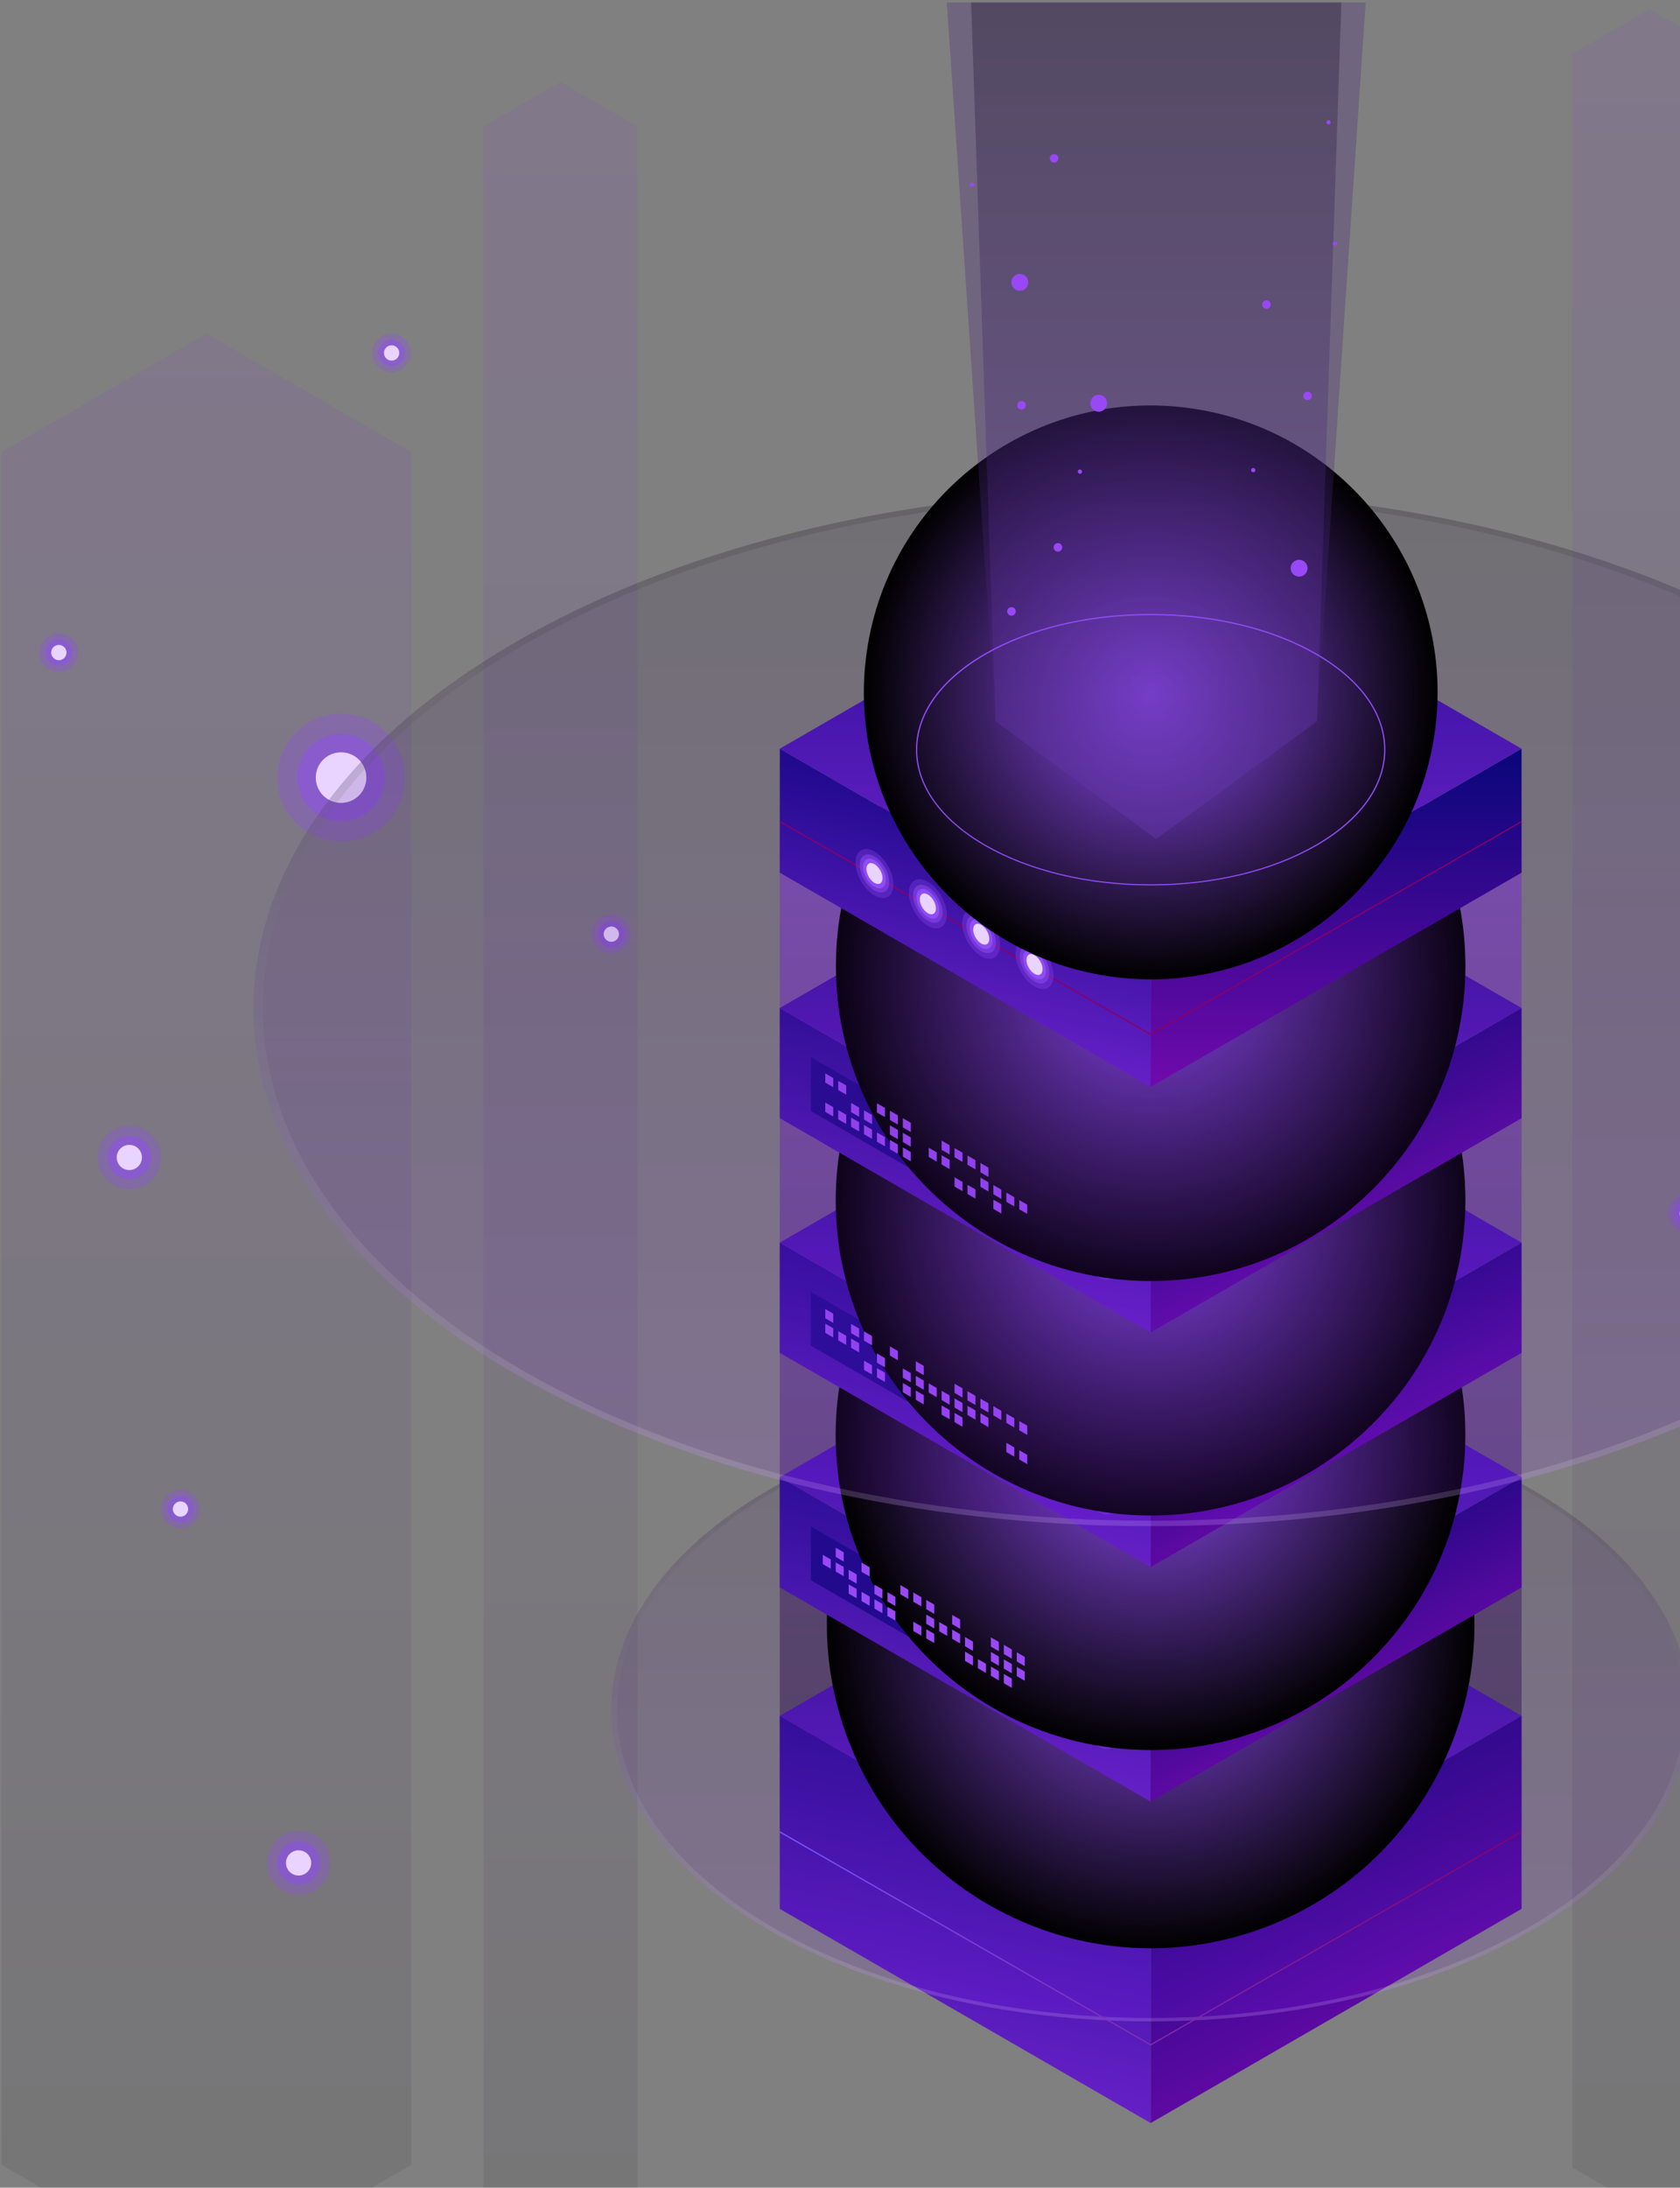
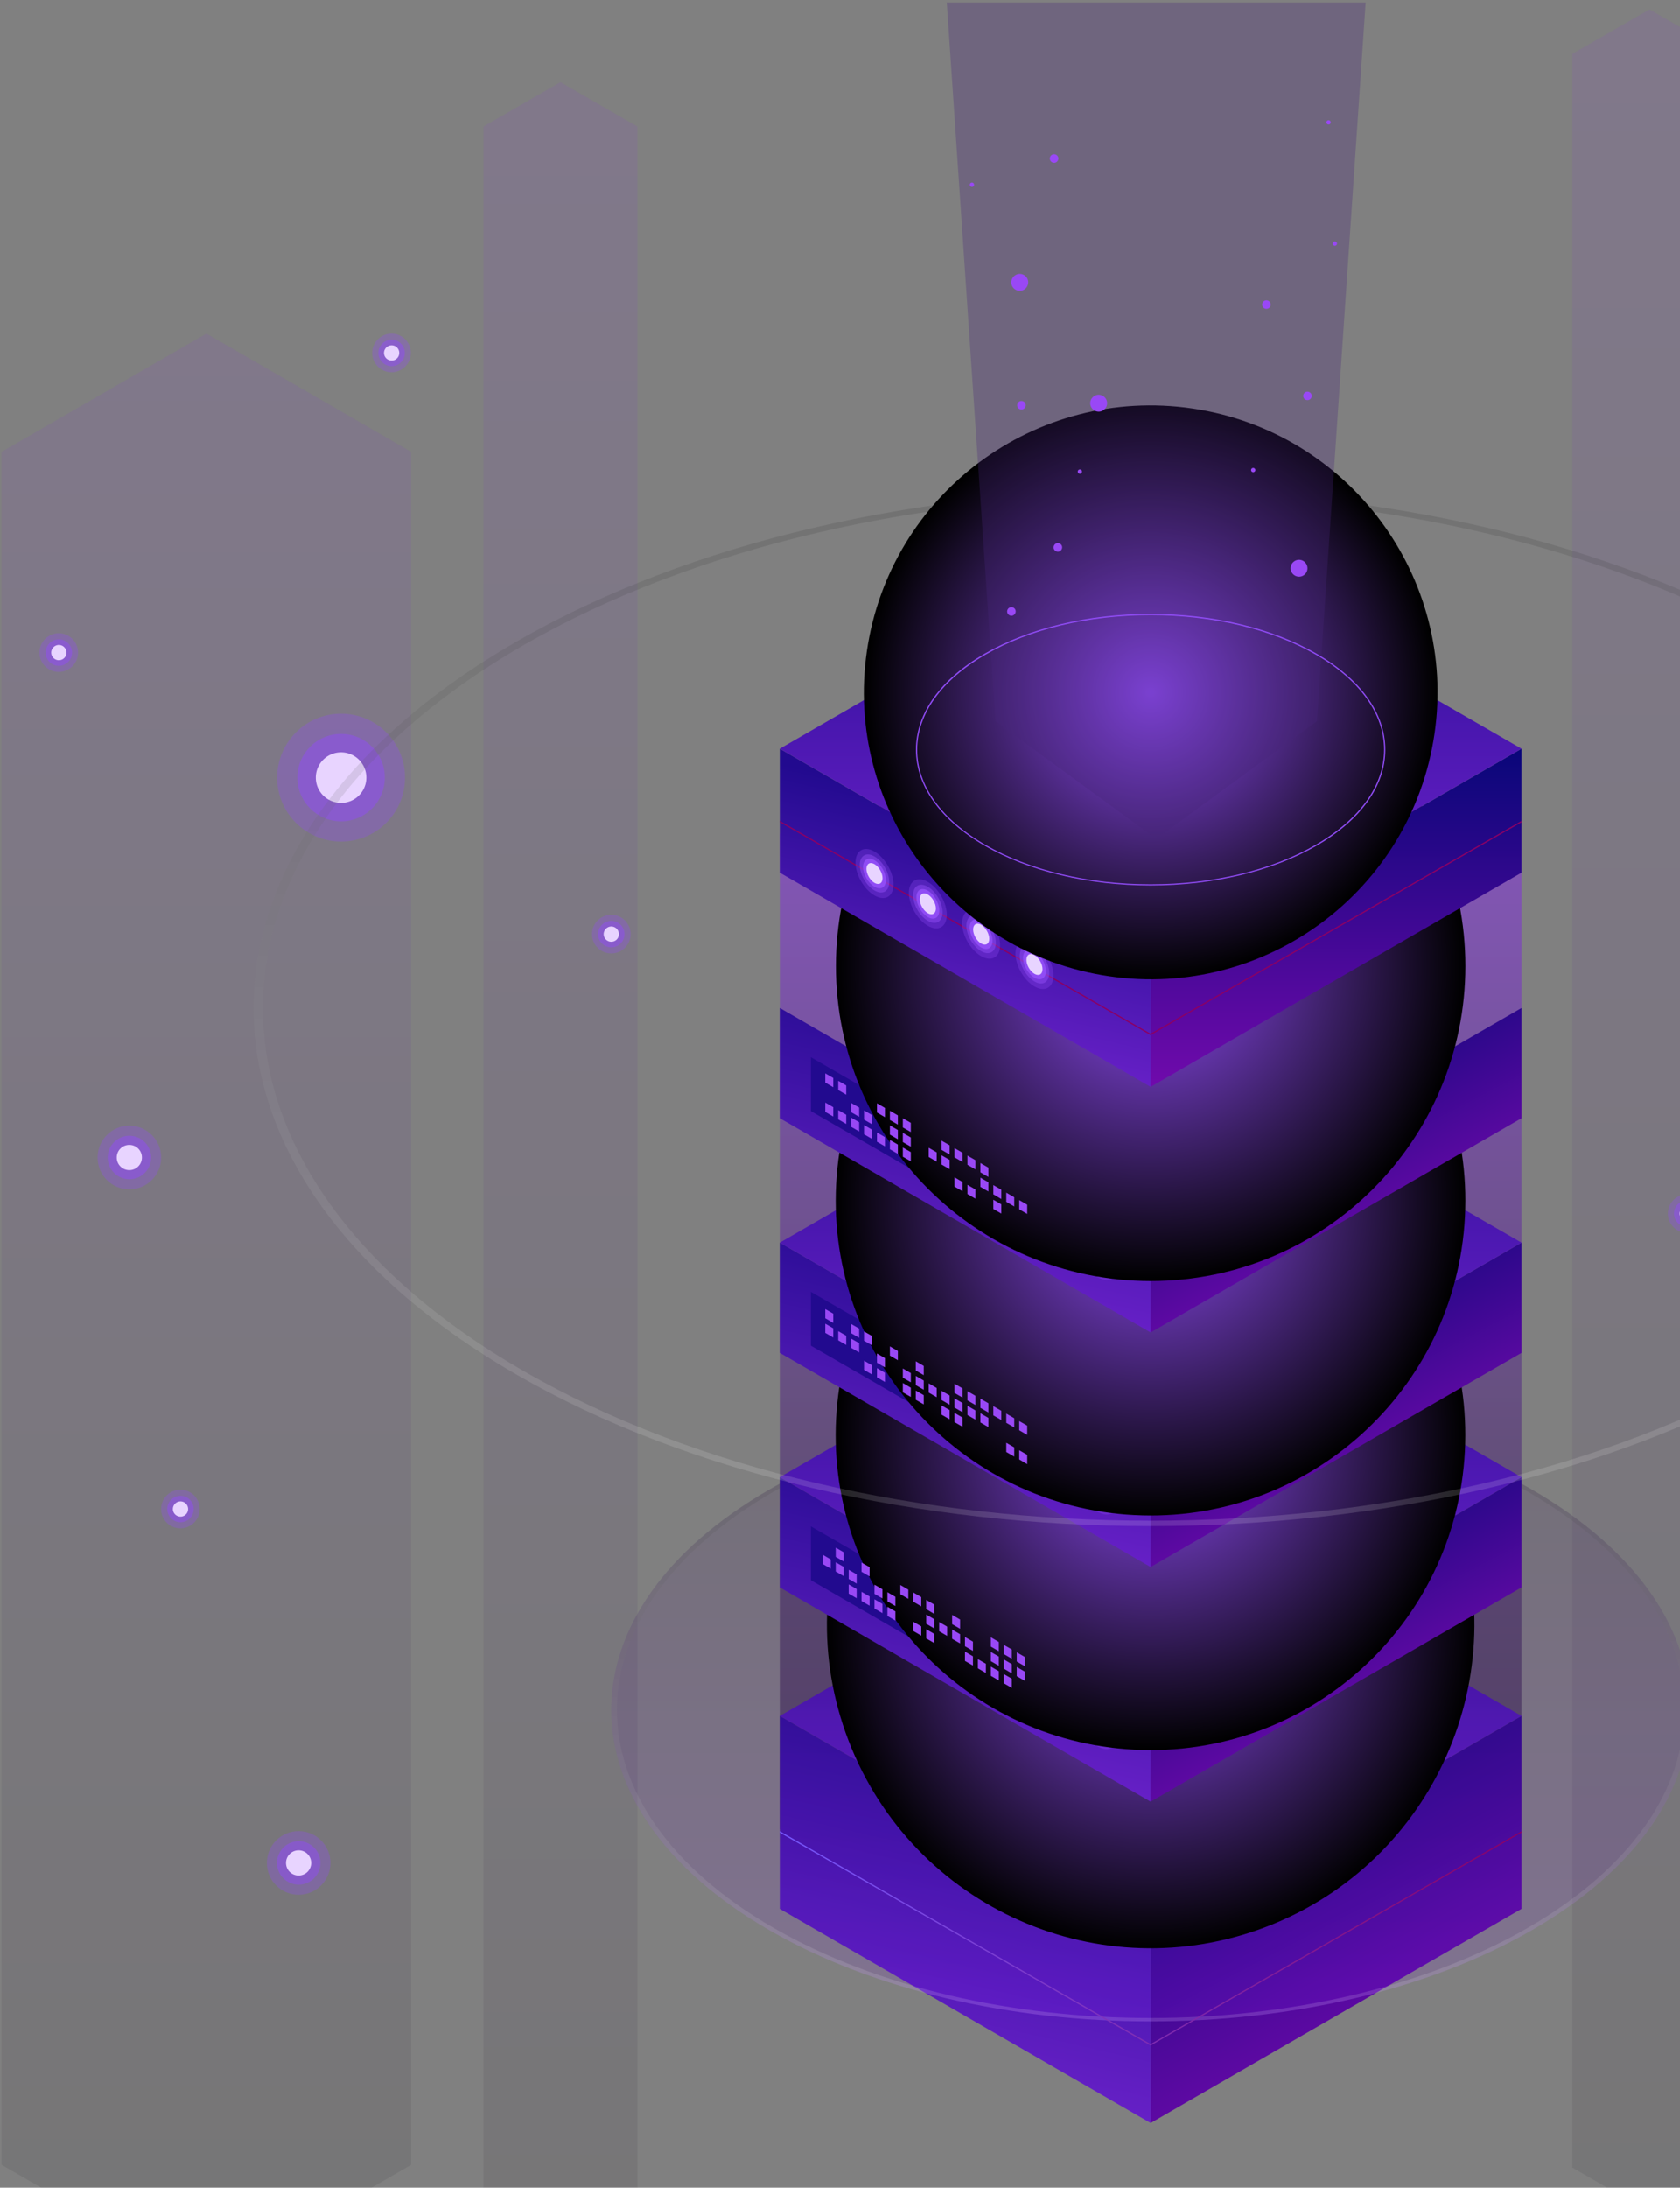
<svg xmlns="http://www.w3.org/2000/svg" width="603" height="785" fill="none">
  <rect width="100%" height="100%" fill="#808080" stroke="none" />
  <g clip-path="url(#a)">
    <path fill="url(#b)" d="M74.078 119.713.563 162.167v614.624l73.515 42.453 73.514-42.453V162.167l-73.514-42.454Z" opacity=".08" style="mix-blend-mode:screen" />
    <path fill="url(#c)" d="m201.152 29.46-27.623 15.943v758.534l27.623 15.944 27.656-15.944V45.403L201.152 29.46Z" opacity=".08" style="mix-blend-mode:screen" />
    <path fill="url(#d)" d="m592.051 3.363-27.655 15.944V777.81l27.655 15.944 27.623-15.944V19.307L592.051 3.363Z" opacity=".08" style="mix-blend-mode:screen" />
    <path fill="#904CF5" d="M145.364 279.026c0 12.666-10.279 22.945-22.945 22.945s-22.945-10.279-22.945-22.945 10.279-22.945 22.945-22.945 22.945 10.279 22.945 22.945Z" opacity=".3" />
    <path fill="#904CF5" d="M138.108 279.026c0 8.656-7.033 15.689-15.689 15.689-8.656 0-15.69-7.033-15.69-15.689 0-8.656 7.034-15.69 15.69-15.69 8.656 0 15.689 7.034 15.689 15.69Z" opacity=".5" />
    <path fill="#E8D4FF" d="M131.489 279.026c0 4.996-4.042 9.07-9.07 9.07a9.046 9.046 0 0 1-9.07-9.07 9.046 9.046 0 0 1 9.07-9.07 9.046 9.046 0 0 1 9.07 9.07Z" />
    <path fill="#904CF5" d="M57.847 415.33c0 6.301-5.092 11.425-11.425 11.425-6.333 0-11.393-5.124-11.393-11.425 0-6.302 5.092-11.425 11.393-11.425 6.302 0 11.425 5.123 11.425 11.425Z" opacity=".3" />
    <path fill="#904CF5" d="M54.251 415.33a7.79 7.79 0 0 1-7.797 7.797c-4.296 0-7.797-3.501-7.797-7.797 0-4.297 3.5-7.797 7.797-7.797s7.797 3.5 7.797 7.797Z" opacity=".5" />
    <path fill="#E8D4FF" d="M50.941 415.33a4.516 4.516 0 0 1-4.519 4.519 4.496 4.496 0 0 1-4.519-4.519 4.495 4.495 0 0 1 4.52-4.519 4.495 4.495 0 0 1 4.518 4.519Z" />
    <path fill="#904CF5" d="M226.357 335.196c0 3.819-3.118 6.938-6.937 6.938-3.819 0-6.938-3.119-6.938-6.938 0-3.819 3.119-6.938 6.938-6.938 3.819 0 6.937 3.119 6.937 6.938Z" opacity=".3" />
    <path fill="#904CF5" d="M224.161 335.196a4.753 4.753 0 0 1-4.741 4.742 4.753 4.753 0 0 1-4.742-4.742 4.753 4.753 0 0 1 4.742-4.742 4.753 4.753 0 0 1 4.741 4.742Z" opacity=".5" />
    <path fill="#E8D4FF" d="M222.156 335.196a2.717 2.717 0 0 1-2.737 2.737 2.736 2.736 0 0 1-2.736-2.737 2.757 2.757 0 0 1 2.736-2.737 2.736 2.736 0 0 1 2.737 2.737Z" />
    <path fill="#904CF5" d="M612.546 435.443c0 3.819-3.119 6.937-6.938 6.937-3.819 0-6.938-3.118-6.938-6.937 0-3.819 3.119-6.938 6.938-6.938 3.819 0 6.938 3.119 6.938 6.938Z" opacity=".3" />
    <path fill="#904CF5" d="M610.35 435.443a4.753 4.753 0 0 1-4.742 4.741 4.753 4.753 0 0 1-4.742-4.741 4.753 4.753 0 0 1 4.742-4.742 4.753 4.753 0 0 1 4.742 4.742Z" opacity=".5" />
    <path fill="#E8D4FF" d="M608.345 435.443a2.717 2.717 0 0 1-2.737 2.737 2.737 2.737 0 0 1-2.736-2.737 2.757 2.757 0 0 1 2.736-2.737 2.736 2.736 0 0 1 2.737 2.737Z" />
    <path fill="#904CF5" d="M71.69 541.481c0 3.819-3.118 6.938-6.937 6.938-3.819 0-6.938-3.119-6.938-6.938 0-3.819 3.12-6.937 6.938-6.937 3.82 0 6.938 3.118 6.938 6.937Z" opacity=".3" />
    <path fill="#904CF5" d="M69.527 541.481a4.754 4.754 0 0 1-4.742 4.742 4.754 4.754 0 0 1-4.742-4.742 4.753 4.753 0 0 1 4.742-4.741 4.753 4.753 0 0 1 4.742 4.741Z" opacity=".5" />
    <path fill="#E8D4FF" d="M67.522 541.481a2.737 2.737 0 0 1-2.737 2.737 2.757 2.757 0 0 1-2.737-2.737 2.757 2.757 0 0 1 2.737-2.736 2.736 2.736 0 0 1 2.737 2.736Z" />
    <path fill="#904CF5" d="M28.028 234.154c0 3.818-3.119 6.937-6.938 6.937-3.819 0-6.937-3.119-6.937-6.937 0-3.819 3.118-6.938 6.937-6.938 3.82 0 6.938 3.119 6.938 6.938Z" opacity=".3" />
    <path fill="#904CF5" d="M25.864 234.154a4.753 4.753 0 0 1-4.742 4.741 4.753 4.753 0 0 1-4.742-4.741 4.754 4.754 0 0 1 4.742-4.742 4.754 4.754 0 0 1 4.742 4.742Z" opacity=".5" />
    <path fill="#E8D4FF" d="M23.859 234.154a2.736 2.736 0 0 1-2.737 2.736 2.757 2.757 0 0 1-2.737-2.736 2.757 2.757 0 0 1 2.737-2.737 2.737 2.737 0 0 1 2.737 2.737Z" />
    <path fill="#904CF5" d="M147.465 126.651c0 3.819-3.119 6.938-6.938 6.938-3.819 0-6.938-3.119-6.938-6.938 0-3.819 3.119-6.938 6.938-6.938 3.819 0 6.938 3.119 6.938 6.938Z" opacity=".3" />
    <path fill="#904CF5" d="M145.301 126.651a4.755 4.755 0 0 1-4.742 4.742 4.754 4.754 0 0 1-4.742-4.742 4.753 4.753 0 0 1 4.742-4.742 4.754 4.754 0 0 1 4.742 4.742Z" opacity=".5" />
    <path fill="#E8D4FF" d="M143.296 126.651a2.718 2.718 0 0 1-2.737 2.737 2.736 2.736 0 1 1 0-5.474 2.717 2.717 0 0 1 2.737 2.737Z" />
    <path fill="#904CF5" d="M118.6 668.461c0 6.301-5.124 11.425-11.425 11.425-6.301 0-11.393-5.092-11.393-11.425 0-6.333 5.124-11.425 11.393-11.425 6.27 0 11.425 5.123 11.425 11.425Z" opacity=".3" />
    <path fill="#904CF5" d="M115.004 668.461c0 4.296-3.501 7.797-7.797 7.797-4.296 0-7.797-3.501-7.797-7.797 0-4.297 3.501-7.797 7.797-7.797 4.296 0 7.797 3.5 7.797 7.797Z" opacity=".5" />
    <path fill="#E8D4FF" d="M111.694 668.461a4.516 4.516 0 0 1-4.519 4.519 4.496 4.496 0 0 1-4.519-4.519 4.496 4.496 0 0 1 4.519-4.519 4.496 4.496 0 0 1 4.519 4.519Z" />
    <path fill="url(#e)" d="M546.128 299.171H279.886v357.196h266.242V299.171Z" opacity=".43" style="mix-blend-mode:screen" />
-     <path fill="url(#f)" d="M413.007 692.552v69.249l-133.121-76.855v-69.25l133.121 76.856Z" />
+     <path fill="url(#f)" d="M413.007 692.552v69.249l-133.121-76.855v-69.25Z" />
    <path fill="url(#g)" d="m546.129 684.946-133.122 76.855v-69.249l133.122-76.856v69.25Z" />
    <path fill="url(#h)" d="m546.128 615.696-133.121 76.856-133.121-76.856 133.121-76.856 133.121 76.856Z" />
    <path fill="url(#i)" d="M549.884 534.512c75.583 43.663 75.583 114.409 0 158.072-75.615 43.663-198.171 43.663-273.785 0-75.615-43.663-75.615-114.409 0-158.072 75.614-43.663 198.17-43.663 273.785 0Z" opacity=".14" style="mix-blend-mode:screen" />
    <path fill="url(#j)" d="M549.884 534.512c-75.615-43.663-198.171-43.663-273.785 0-75.583 43.663-75.583 114.409 0 158.072s198.17 43.663 273.785 0c75.583-43.632 75.583-114.409 0-158.072Zm-1.432 157.212c-74.819 43.186-196.102 43.186-270.889 0-74.819-43.185-74.819-113.199 0-156.416 74.819-43.186 196.101-43.186 270.889 0 74.819 43.185 74.819 113.231 0 156.416Z" opacity=".14" style="mix-blend-mode:screen" />
    <path fill="#904CF5" d="M463.64 586.449c27.974 16.167 27.974 42.359 0 58.493-27.974 16.167-73.323 16.167-101.297 0-27.974-16.166-27.974-42.358 0-58.493 27.974-16.166 73.323-16.166 101.297 0Z" opacity=".3" />
    <path fill="#904CF5" d="M460.298 588.39c26.128 15.085 26.128 39.558 0 54.643s-68.486 15.085-94.614 0-26.128-39.558 0-54.643c26.128-15.084 68.486-15.084 94.614 0Z" opacity=".5" />
    <path fill="#904CF5" d="M456.67 590.491c24.123 13.939 24.123 36.502 0 50.442-24.123 13.939-63.235 13.939-87.358 0-24.123-13.94-24.123-36.503 0-50.442s63.235-13.939 87.358 0Z" />
    <path fill="#E8D4FF" d="M453.169 592.496c22.182 12.825 22.182 33.575 0 46.4-22.181 12.825-58.174 12.825-80.356 0-22.182-12.825-22.182-33.575 0-46.4 22.182-12.825 58.175-12.825 80.356 0Z" />
    <path fill="url(#k)" d="M457.471 690.21c59.286-24.557 87.439-92.525 62.882-151.811-24.557-59.285-92.525-87.439-151.81-62.882-59.286 24.557-87.439 92.525-62.882 151.811 24.557 59.286 92.524 87.439 151.81 62.882Z" style="mix-blend-mode:color-dodge" />
    <path fill="url(#l)" d="M279.886 657.068v.509l132.994 76.346.127.064 133.121-76.41v-.509l-133.121 76.41-133.121-76.41Z" />
    <path fill="url(#m)" d="M413.007 606.944v39.526l-133.121-76.856v-39.558l133.121 76.888Z" />
    <path fill="url(#n)" d="M546.129 569.614 413.007 646.47v-39.526l133.122-76.888v39.558Z" />
    <path fill="url(#o)" d="m546.128 530.057-133.121 76.887-133.121-76.887 133.121-76.856 133.121 76.856Z" />
    <path fill="#904CF5" d="M401.009 622.761c0 4.36-3.055 6.11-6.81 3.946-3.755-2.164-6.81-7.447-6.81-11.807s3.055-6.11 6.81-3.946c3.755 2.164 6.81 7.447 6.81 11.807Z" opacity=".3" />
    <path fill="#904CF5" d="M399.513 621.902c0 3.373-2.355 4.741-5.282 3.055-2.928-1.687-5.283-5.792-5.283-9.166 0-3.373 2.355-4.742 5.283-3.055 2.927 1.687 5.282 5.792 5.282 9.166Z" opacity=".5" />
    <path fill="#904CF5" d="M398.304 621.201c0 2.61-1.845 3.692-4.105 2.387-2.259-1.305-4.105-4.487-4.105-7.128 0-2.61 1.846-3.692 4.105-2.387 2.26 1.305 4.105 4.487 4.105 7.128Z" />
    <path fill="#E8D4FF" d="M397.127 620.501c0 1.846-1.305 2.61-2.896 1.687-1.591-.923-2.896-3.182-2.896-5.028 0-1.846 1.305-2.61 2.896-1.687 1.591.923 2.896 3.183 2.896 5.028Z" />
    <path fill="#220A8F" d="m379.241 617.955-88.185-50.919v-19.317l88.185 50.919v19.317Z" />
    <path fill="#904CF5" d="M463.64 500.842c27.974 16.167 27.974 42.326 0 58.493s-73.323 16.167-101.297 0c-27.974-16.167-27.974-42.326 0-58.493s73.323-16.167 101.297 0Z" opacity=".3" />
    <path fill="#904CF5" d="M460.298 502.751c26.128 15.085 26.128 39.558 0 54.643-26.128 15.084-68.486 15.084-94.614 0-26.128-15.085-26.128-39.558 0-54.643s68.486-15.085 94.614 0Z" opacity=".5" />
    <path fill="#904CF5" d="M456.67 504.852c24.123 13.939 24.123 36.502 0 50.441s-63.235 13.939-87.358 0c-24.123-13.939-24.123-36.502 0-50.441 24.123-13.94 63.235-13.94 87.358 0Z" />
    <path fill="#E8D4FF" d="M453.169 506.857c22.182 12.825 22.182 33.574 0 46.4-22.181 12.825-58.174 12.825-80.356 0-22.182-12.826-22.182-33.575 0-46.4 22.182-12.826 58.175-12.826 80.356 0Z" />
    <path fill="url(#p)" d="M525.801 520.862c3.267-62.327-44.611-115.501-106.939-118.768-62.327-3.266-115.501 44.612-118.767 106.939-3.267 62.328 44.611 115.502 106.939 118.768 62.327 3.267 115.501-44.612 118.767-106.939Z" style="mix-blend-mode:color-dodge" />
    <path fill="url(#q)" d="M413.007 522.737v39.558l-133.121-76.856v-39.558l133.121 76.856Z" />
    <path fill="url(#r)" d="m546.129 485.439-133.122 76.856v-39.558l133.122-76.856v39.558Z" />
    <path fill="url(#s)" d="m546.128 445.881-133.121 76.856-133.121-76.856 133.121-76.856 133.121 76.856Z" />
    <path fill="#904CF5" d="M401.009 538.585c0 4.36-3.055 6.111-6.81 3.947-3.755-2.164-6.81-7.447-6.81-11.807s3.055-6.111 6.81-3.946c3.755 2.164 6.81 7.446 6.81 11.806Z" opacity=".3" />
    <path fill="#904CF5" d="M399.513 537.694c0 3.374-2.355 4.742-5.282 3.055-2.928-1.686-5.283-5.792-5.283-9.165 0-3.373 2.355-4.742 5.283-3.055 2.927 1.687 5.282 5.792 5.282 9.165Z" opacity=".5" />
    <path fill="#904CF5" d="M398.304 537.026c0 2.61-1.845 3.692-4.105 2.387-2.259-1.305-4.105-4.487-4.105-7.129 0-2.609 1.846-3.691 4.105-2.387 2.26 1.305 4.105 4.488 4.105 7.129Z" />
    <path fill="#E8D4FF" d="M397.127 536.326c0 1.846-1.305 2.61-2.896 1.687-1.591-.923-2.896-3.183-2.896-5.029 0-1.845 1.305-2.609 2.896-1.686s2.896 3.182 2.896 5.028Z" />
    <path fill="#220A8F" d="m379.241 533.78-88.185-50.919v-19.317l88.185 50.919v19.317Z" />
    <path fill="#904CF5" d="M463.64 416.634c27.974 16.167 27.974 42.327 0 58.494-27.974 16.166-73.323 16.166-101.297 0-27.974-16.167-27.974-42.327 0-58.494 27.974-16.166 73.323-16.166 101.297 0Z" opacity=".3" />
    <path fill="#904CF5" d="M460.298 418.576c26.128 15.085 26.128 39.557 0 54.642s-68.486 15.085-94.614 0-26.128-39.557 0-54.642 68.486-15.085 94.614 0Z" opacity=".5" />
    <path fill="#904CF5" d="M456.67 420.676c24.123 13.939 24.123 36.503 0 50.442s-63.235 13.939-87.358 0c-24.123-13.939-24.123-36.503 0-50.442s63.235-13.939 87.358 0Z" />
    <path fill="#E8D4FF" d="M453.169 422.681c22.182 12.825 22.182 33.575 0 46.4-22.181 12.825-58.174 12.825-80.356 0-22.182-12.825-22.182-33.575 0-46.4 22.182-12.825 58.175-12.825 80.356 0Z" />
    <path fill="url(#t)" d="M525.821 436.705c3.266-62.327-44.612-115.501-106.939-118.768-62.327-3.266-115.501 44.612-118.768 106.939-3.266 62.327 44.612 115.502 106.939 118.768 62.327 3.266 115.502-44.612 118.768-106.939Z" style="mix-blend-mode:color-dodge" />
    <path fill="url(#u)" d="M413.007 438.561v39.558l-133.121-76.888v-39.525l133.121 76.855Z" />
    <path fill="url(#v)" d="m546.129 401.231-133.122 76.888v-39.558l133.122-76.855v39.525Z" />
-     <path fill="url(#w)" d="m546.128 361.706-133.121 76.855-133.121-76.855 133.121-76.856 133.121 76.856Z" />
    <path fill="#904CF5" d="M401.009 454.41c0 4.36-3.055 6.11-6.81 3.946-3.755-2.164-6.81-7.447-6.81-11.807s3.055-6.11 6.81-3.946c3.755 2.164 6.81 7.447 6.81 11.807Z" opacity=".3" />
    <path fill="#904CF5" d="M399.513 453.519c0 3.373-2.355 4.742-5.282 3.055-2.928-1.687-5.283-5.792-5.283-9.165 0-3.374 2.355-4.742 5.283-3.056 2.927 1.687 5.282 5.792 5.282 9.166Z" opacity=".5" />
    <path fill="#904CF5" d="M398.304 452.851c0 2.609-1.845 3.691-4.105 2.386-2.259-1.304-4.105-4.487-4.105-7.128 0-2.61 1.846-3.692 4.105-2.387 2.26 1.305 4.105 4.487 4.105 7.129Z" />
    <path fill="#E8D4FF" d="M397.127 452.15c0 1.846-1.305 2.61-2.896 1.687-1.591-.923-2.896-3.182-2.896-5.028 0-1.846 1.305-2.61 2.896-1.687 1.591.923 2.896 3.183 2.896 5.028Z" />
    <path fill="#220A8F" d="m379.241 449.605-88.185-50.919v-19.318l88.185 50.887v19.35Z" />
-     <path fill="#904CF5" d="M463.64 332.459c27.974 16.167 27.974 42.326 0 58.493s-73.323 16.167-101.297 0c-27.974-16.167-27.974-42.326 0-58.493s73.323-16.167 101.297 0Z" opacity=".3" />
    <path fill="#904CF5" d="M460.298 334.4c26.128 15.085 26.128 39.558 0 54.643-26.128 15.084-68.486 15.084-94.614 0-26.128-15.085-26.128-39.558 0-54.643s68.486-15.085 94.614 0Z" opacity=".5" />
    <path fill="#904CF5" d="M456.67 336.501c24.123 13.939 24.123 36.502 0 50.441s-63.235 13.939-87.358 0c-24.123-13.939-24.123-36.502 0-50.441s63.235-13.939 87.358 0Z" />
    <path fill="#E8D4FF" d="M453.169 338.506c22.182 12.825 22.182 33.574 0 46.4-22.181 12.825-58.174 12.825-80.356 0-22.182-12.826-22.182-33.575 0-46.4 22.182-12.826 58.175-12.826 80.356 0Z" />
    <path fill="url(#x)" d="M525.984 346.653c0 62.407-50.601 113.008-112.977 113.008-62.375 0-112.976-50.601-112.976-113.008 0-62.408 50.569-112.977 112.976-112.977 62.408 0 112.977 50.601 112.977 112.977Z" style="mix-blend-mode:color-dodge" />
    <path fill="#9948F5" d="m364.952 596.188 2.864 1.654v-3.309l-2.864-1.655v3.31ZM360.306 593.514l2.864 1.655v-3.31l-2.864-1.654v3.309ZM355.66 590.841l2.864 1.655v-3.31l-2.864-1.686v3.341ZM341.752 582.789l2.865 1.655v-3.309l-2.865-1.655v3.309ZM332.46 577.411l2.864 1.687v-3.342l-2.864-1.655v3.31ZM327.813 574.738l2.865 1.655v-3.31l-2.865-1.655v3.31ZM323.167 572.065l2.864 1.654v-3.309l-2.864-1.655v3.31ZM309.228 564.013l2.896 1.655v-3.31l-2.896-1.655v3.31ZM299.967 558.667l2.864 1.655v-3.31l-2.864-1.655v3.31ZM364.952 601.439l2.864 1.654v-3.309l-2.864-1.655v3.31ZM360.306 598.734l2.864 1.686v-3.309l-2.864-1.687v3.31ZM355.66 596.06l2.864 1.655v-3.31l-2.864-1.655v3.31ZM346.367 590.714l2.864 1.655v-3.31l-2.864-1.655v3.31ZM341.752 588.041l2.865 1.654v-3.309l-2.865-1.655v3.31ZM337.106 585.335l2.864 1.655v-3.309l-2.864-1.655v3.309ZM332.46 582.662l2.864 1.655v-3.31l-2.864-1.655v3.31ZM318.521 574.642l2.864 1.655v-3.309l-2.864-1.655v3.309ZM313.874 571.937l2.864 1.655v-3.309l-2.864-1.655v3.309ZM304.613 566.591l2.864 1.655v-3.31l-2.864-1.655v3.31ZM299.967 563.918l2.864 1.655v-3.31l-2.864-1.655v3.31ZM295.321 561.244l2.864 1.655v-3.309l-2.864-1.687v3.341ZM360.306 603.985l2.864 1.654v-3.309l-2.864-1.655v3.31ZM355.66 601.311l2.864 1.655v-3.31l-2.864-1.655v3.31ZM351.013 598.638l2.864 1.655v-3.31l-2.864-1.655v3.31ZM346.367 595.965l2.864 1.655v-3.31l-2.864-1.687v3.342ZM332.46 587.913l2.864 1.655v-3.31l-2.864-1.654v3.309ZM327.813 585.24l2.865 1.655v-3.31l-2.865-1.655v3.31ZM318.521 579.862l2.864 1.655v-3.31l-2.864-1.655v3.31ZM313.874 577.188l2.864 1.655v-3.309l-2.864-1.655v3.309ZM309.228 574.515l2.896 1.655v-3.31l-2.896-1.655v3.31ZM304.613 571.842l2.864 1.655v-3.31l-2.864-1.655v3.31ZM351.904 420.644l2.864 1.655v-3.341l-2.864-1.655v3.341ZM347.258 417.939l2.864 1.655v-3.31l-2.864-1.654v3.309ZM342.612 415.266l2.864 1.655v-3.31l-2.864-1.655v3.31ZM337.965 412.593l2.896 1.655v-3.31l-2.896-1.655v3.31ZM324.058 404.541l2.864 1.655v-3.31l-2.864-1.655v3.31ZM319.412 401.868l2.864 1.655v-3.31l-2.864-1.655v3.31ZM314.766 399.195l2.864 1.655v-3.31l-2.864-1.655v3.31ZM300.858 391.143l2.865 1.655v-3.31l-2.865-1.655v3.31ZM296.212 388.47l2.864 1.655v-3.31l-2.864-1.655v3.31ZM365.844 433.915l2.864 1.655v-3.31l-2.864-1.655v3.31ZM361.197 431.242l2.864 1.655v-3.31l-2.864-1.655v3.31ZM356.551 428.537l2.864 1.686v-3.341l-2.864-1.655v3.31ZM351.904 425.864l2.864 1.654v-3.309l-2.864-1.655v3.31ZM337.965 417.844l2.896 1.655v-3.31l-2.896-1.655v3.31ZM333.351 415.139l2.864 1.686v-3.341l-2.864-1.655v3.31ZM324.058 409.792l2.864 1.655v-3.31l-2.864-1.655v3.31ZM319.412 407.119l2.864 1.655v-3.31l-2.864-1.655v3.31ZM310.119 401.741l2.864 1.655v-3.31l-2.864-1.655v3.31ZM305.473 399.067l2.896 1.655v-3.309l-2.896-1.655v3.309ZM356.551 433.788l2.864 1.655v-3.31l-2.864-1.655v3.31ZM347.258 428.441l2.864 1.655v-3.31l-2.864-1.654v3.309ZM342.612 425.768l2.864 1.655v-3.31l-2.864-1.686v3.341ZM324.058 415.043l2.864 1.655v-3.31l-2.864-1.654v3.309ZM319.412 412.37l2.864 1.655v-3.342l-2.864-1.655v3.342ZM314.766 409.665l2.864 1.655v-3.31l-2.864-1.655v3.31ZM310.119 406.992l2.864 1.655v-3.31l-2.864-1.655v3.31ZM305.473 404.319l2.896 1.654v-3.309l-2.896-1.655v3.31ZM300.858 401.645l2.865 1.655v-3.31l-2.865-1.655v3.31ZM296.212 398.972l2.864 1.655v-3.342l-2.864-1.655v3.342ZM365.844 513.221l2.864 1.655v-3.309l-2.864-1.655v3.309ZM361.197 510.548l2.864 1.655v-3.31l-2.864-1.655v3.31ZM356.551 507.875l2.864 1.655v-3.31l-2.864-1.655v3.31ZM351.904 505.17l2.864 1.655v-3.31l-2.864-1.655v3.31ZM347.258 502.497l2.864 1.654v-3.309l-2.864-1.655v3.31ZM342.612 499.823l2.864 1.655v-3.309l-2.864-1.655v3.309ZM328.705 491.772l2.864 1.655v-3.31l-2.864-1.655v3.31ZM319.412 486.425l2.864 1.655v-3.31l-2.864-1.655v3.31ZM310.119 481.079l2.864 1.655v-3.342l-2.864-1.655v3.342ZM305.473 478.374l2.896 1.655v-3.31l-2.896-1.655v3.31ZM296.212 473.027l2.864 1.655v-3.31l-2.864-1.654v3.309ZM351.904 510.421l2.864 1.655v-3.31l-2.864-1.655v3.31ZM347.258 507.748l2.864 1.654v-3.309l-2.864-1.655v3.31ZM342.612 505.074l2.864 1.655v-3.309l-2.864-1.655v3.309ZM337.965 502.369l2.896 1.687v-3.342l-2.896-1.654v3.309ZM333.351 499.696l2.864 1.655v-3.31l-2.864-1.655v3.31ZM328.705 497.023l2.864 1.655v-3.31l-2.864-1.655v3.31ZM324.058 494.35l2.864 1.655v-3.31l-2.864-1.655v3.31ZM314.766 488.971l2.864 1.687v-3.342l-2.864-1.655v3.31ZM305.473 483.625l2.896 1.655v-3.31l-2.896-1.655v3.31ZM300.858 480.951l2.865 1.655v-3.309l-2.865-1.655v3.309ZM296.212 478.278l2.864 1.655v-3.31l-2.864-1.654v3.309ZM365.844 523.692l2.864 1.686v-3.341l-2.864-1.655v3.31ZM361.197 521.019l2.864 1.654v-3.309l-2.864-1.655v3.31ZM342.612 510.294l2.864 1.654v-3.309l-2.864-1.655v3.31ZM337.965 507.62l2.896 1.655v-3.31l-2.896-1.654v3.309ZM328.705 502.274l2.864 1.655v-3.31l-2.864-1.655v3.31ZM324.058 499.601l2.864 1.654v-3.309l-2.864-1.687v3.342ZM314.766 494.222l2.864 1.655v-3.31l-2.864-1.654v3.309ZM310.119 491.549l2.864 1.655v-3.31l-2.864-1.655v3.31Z" />
-     <path fill="url(#y)" d="M640.679 230.271c125.738 72.591 125.738 190.31 0 262.901-125.738 72.592-329.605 72.592-455.375 0-125.738-72.591-125.738-190.31 0-262.901 125.738-72.591 329.605-72.591 455.375 0Z" opacity=".14" style="mix-blend-mode:screen" />
    <path fill="url(#z)" d="M640.679 230.271c-125.738-72.591-329.605-72.591-455.375 0-125.738 72.591-125.738 190.31 0 262.901 125.738 72.592 329.605 72.592 455.375 0 125.738-72.591 125.738-190.31 0-262.901Zm-2.387 261.533c-124.433 71.827-326.168 71.827-450.601 0-124.433-71.828-124.433-188.305 0-260.165 124.433-71.827 326.168-71.827 450.601 0 124.433 71.828 124.433 188.305 0 260.165Z" opacity=".14" style="mix-blend-mode:screen" />
    <path fill="url(#A)" d="M413.007 345.507v44.49l-133.121-76.855v-44.491l133.121 76.856Z" />
    <path fill="url(#B)" d="m546.129 313.142-133.122 76.855v-44.49l133.122-76.856v44.491Z" />
    <path fill="url(#C)" d="m546.128 268.651-133.121 76.856-133.121-76.856 133.121-76.856 133.121 76.856Z" />
    <path fill="url(#D)" d="M279.886 294.524v.51L412.88 371.38l.127.064 133.121-76.379v-.509l-133.121 76.379-133.121-76.411Z" />
    <path fill="#904CF5" d="M320.685 317.374c0 4.36-3.055 6.111-6.811 3.947-3.755-2.165-6.81-7.447-6.81-11.807s3.055-6.111 6.81-3.947c3.756 2.165 6.811 7.447 6.811 11.807Z" opacity=".3" />
    <path fill="#904CF5" d="M319.157 316.483c0 3.373-2.355 4.742-5.283 3.055-2.928-1.686-5.283-5.792-5.283-9.165 0-3.374 2.355-4.742 5.283-3.055 2.928 1.686 5.283 5.792 5.283 9.165Z" opacity=".5" />
    <path fill="#904CF5" d="M317.98 315.815c0 2.609-1.846 3.691-4.106 2.387-2.259-1.305-4.105-4.488-4.105-7.129 0-2.61 1.846-3.692 4.105-2.387 2.26 1.305 4.106 4.487 4.106 7.129Z" />
    <path fill="#E8D4FF" d="M316.771 315.115c0 1.846-1.305 2.609-2.896 1.686-1.592-.923-2.896-3.182-2.896-5.028 0-1.846 1.304-2.609 2.896-1.687 1.591.923 2.896 3.183 2.896 5.029Z" />
    <path fill="#904CF5" d="M339.843 328.258c0 4.36-3.055 6.11-6.81 3.946-3.756-2.164-6.811-7.446-6.811-11.806 0-4.36 3.055-6.111 6.811-3.947 3.755 2.164 6.81 7.447 6.81 11.807Z" opacity=".3" />
    <path fill="#904CF5" d="M338.316 327.367c0 3.374-2.355 4.742-5.283 3.055-2.928-1.686-5.283-5.792-5.283-9.165 0-3.374 2.355-4.742 5.283-3.055 2.928 1.686 5.283 5.792 5.283 9.165Z" opacity=".5" />
    <path fill="#904CF5" d="M337.138 326.699c0 2.609-1.846 3.691-4.105 2.387-2.26-1.305-4.106-4.488-4.106-7.129 0-2.61 1.846-3.692 4.106-2.387 2.259 1.305 4.105 4.487 4.105 7.129Z" />
    <path fill="#E8D4FF" d="M335.929 325.999c0 1.846-1.305 2.609-2.896 1.686-1.591-.922-2.896-3.182-2.896-5.028 0-1.846 1.305-2.609 2.896-1.686 1.591.922 2.896 3.182 2.896 5.028Z" />
    <path fill="#904CF5" d="M358.969 339.142c0 4.36-3.055 6.11-6.81 3.946-3.755-2.164-6.81-7.447-6.81-11.807 0-4.359 3.055-6.11 6.81-3.946 3.755 2.164 6.81 7.447 6.81 11.807Z" opacity=".3" />
    <path fill="#904CF5" d="M357.442 338.251c0 3.373-2.355 4.742-5.283 3.055-2.928-1.686-5.283-5.792-5.283-9.165 0-3.374 2.355-4.742 5.283-3.055 2.928 1.686 5.283 5.792 5.283 9.165Z" opacity=".5" />
    <path fill="#904CF5" d="M356.264 337.583c0 2.609-1.845 3.691-4.105 2.387-2.259-1.305-4.105-4.488-4.105-7.129 0-2.61 1.846-3.692 4.105-2.387 2.26 1.305 4.105 4.487 4.105 7.129Z" />
    <path fill="#E8D4FF" d="M355.087 336.883c0 1.845-1.305 2.609-2.896 1.686s-2.896-3.182-2.896-5.028c0-1.846 1.305-2.609 2.896-1.687 1.591.923 2.896 3.183 2.896 5.029Z" />
    <path fill="#904CF5" d="M378.128 350.026c0 4.36-3.055 6.11-6.811 3.946-3.755-2.164-6.81-7.447-6.81-11.807s3.055-6.11 6.81-3.946c3.756 2.164 6.811 7.447 6.811 11.807Z" opacity=".3" />
    <path fill="#904CF5" d="M376.6 349.135c0 3.373-2.355 4.742-5.282 3.055-2.928-1.687-5.283-5.792-5.283-9.165 0-3.374 2.355-4.742 5.283-3.055 2.927 1.686 5.282 5.792 5.282 9.165Z" opacity=".5" />
    <path fill="#904CF5" d="M375.423 348.467c0 2.609-1.846 3.691-4.106 2.386-2.259-1.304-4.105-4.487-4.105-7.128 0-2.61 1.846-3.692 4.105-2.387 2.26 1.305 4.106 4.487 4.106 7.129Z" />
    <path fill="#E8D4FF" d="M374.213 347.767c0 1.845-1.304 2.609-2.896 1.686-1.591-.923-2.896-3.182-2.896-5.028 0-1.846 1.305-2.61 2.896-1.687 1.592.923 2.896 3.183 2.896 5.029Z" />
    <path fill="#904CF5" d="M463.64 239.755c27.974 16.166 27.974 42.326 0 58.493s-73.323 16.167-101.297 0c-27.974-16.167-27.974-42.327 0-58.493 27.974-16.167 73.323-16.167 101.297 0Z" opacity=".3" />
    <path fill="#904CF5" d="M460.298 241.696c26.128 15.085 26.128 39.558 0 54.642-26.128 15.085-68.486 15.085-94.614 0-26.128-15.084-26.128-39.557 0-54.642s68.486-15.085 94.614 0Z" opacity=".5" />
    <path fill="#904CF5" d="M456.67 243.764c24.123 13.94 24.123 36.503 0 50.442s-63.235 13.939-87.358 0c-24.123-13.939-24.123-36.502 0-50.442 24.123-13.939 63.235-13.939 87.358 0Z" />
    <path fill="#E8D4FF" d="M453.169 245.801c22.182 12.826 22.182 33.575 0 46.4-22.181 12.825-58.174 12.825-80.356 0-22.182-12.825-22.182-33.574 0-46.4 22.182-12.825 58.175-12.825 80.356 0Z" />
    <path fill="url(#E)" d="M514.886 263.399c8.257-56.256-30.654-108.554-86.91-116.811-56.256-8.257-108.554 30.654-116.811 86.91-8.257 56.256 30.654 108.554 86.91 116.811 56.256 8.257 108.554-30.654 116.811-86.91Z" style="mix-blend-mode:color-dodge" />
-     <path fill="url(#F)" d="M481.462.881H348.563l8.752 257.905 57.697 42.231 57.698-42.231L481.462.881Z" opacity=".3" style="mix-blend-mode:screen" />
    <path fill="url(#G)" d="M490.181.881H339.843l17.471 257.905 57.698 42.231 57.697-42.231L490.181.881Z" opacity=".3" style="mix-blend-mode:screen" />
    <path fill="#9948F5" d="M469.304 203.889a3.022 3.022 0 0 1-3.023 3.023 3.042 3.042 0 0 1-3.023-3.023 3.043 3.043 0 0 1 3.023-3.024 3.043 3.043 0 0 1 3.023 3.024ZM456.097 109.307a1.527 1.527 0 1 1-3.055 0 1.527 1.527 0 0 1 3.055 0ZM477.642 43.907c0 .414-.35.764-.763.764a.774.774 0 0 1-.764-.764c0-.413.35-.763.764-.763.413 0 .763.35.763.764ZM450.592 168.691a.776.776 0 0 1-.764.764.775.775 0 0 1-.764-.764c0-.414.35-.764.764-.764.413 0 .764.35.764.764ZM479.902 87.412c0 .413-.35.763-.764.763a.774.774 0 0 1-.763-.763c0-.414.35-.764.763-.764.414 0 .764.35.764.764ZM470.832 142.054c0 .859-.668 1.527-1.528 1.527a1.507 1.507 0 0 1-1.527-1.527 1.528 1.528 0 0 1 3.055 0ZM369.058 101.064c.127 1.655-1.114 3.151-2.769 3.278-1.655.127-3.151-1.114-3.278-2.769-.127-1.655 1.114-3.118 2.769-3.278 1.686-.127 3.15 1.114 3.278 2.769ZM397.381 144.441c.128 1.655-1.114 3.118-2.768 3.278-1.655.127-3.119-1.114-3.278-2.769-.128-1.655 1.114-3.119 2.768-3.278 1.655-.127 3.151 1.114 3.278 2.769ZM379.878 56.733c.064.827-.573 1.591-1.4 1.655-.828.063-1.591-.573-1.655-1.4-.064-.828.541-1.592 1.4-1.655.828-.064 1.591.54 1.655 1.4ZM349.645 66.216a.777.777 0 0 1-.7.828.778.778 0 0 1-.828-.7.779.779 0 0 1 .701-.828.778.778 0 0 1 .827.7ZM388.375 169.168a.777.777 0 0 1-.7.828.779.779 0 0 1-.828-.701.779.779 0 0 1 .701-.827.777.777 0 0 1 .827.7ZM368.167 145.3c.063.827-.573 1.591-1.401 1.655-.827.063-1.591-.541-1.654-1.401-.064-.827.541-1.591 1.4-1.654.859-.064 1.591.541 1.655 1.4ZM381.247 196.283c.063.827-.541 1.591-1.401 1.654-.827.064-1.591-.541-1.654-1.4-.064-.827.541-1.591 1.4-1.655.827-.063 1.591.541 1.655 1.401ZM364.57 219.26c.064.827-.572 1.591-1.4 1.655-.827.063-1.591-.541-1.655-1.401-.063-.827.541-1.591 1.401-1.655.859-.063 1.591.541 1.654 1.401Z" style="mix-blend-mode:color-dodge" />
    <path fill="#904CF5" d="M413.007 317.724c-22.468 0-43.599-5.06-59.511-14.225-15.944-9.197-24.728-21.45-24.728-34.498 0-13.048 8.784-25.3 24.728-34.497 15.912-9.166 37.043-14.226 59.511-14.226 22.468 0 43.6 5.06 59.512 14.226 15.944 9.197 24.727 21.449 24.727 34.497 0 13.048-8.783 25.301-24.727 34.498-15.912 9.165-37.044 14.225-59.512 14.225Zm0-97c-22.404 0-43.472 5.028-59.289 14.193-15.785 9.134-24.504 21.227-24.504 34.116s8.688 24.982 24.504 34.116c15.849 9.133 36.885 14.162 59.289 14.162 22.405 0 43.472-5.029 59.289-14.194 15.785-9.134 24.505-21.227 24.505-34.116s-8.688-24.982-24.505-34.115c-15.849-9.134-36.884-14.162-59.289-14.162Z" />
  </g>
  <defs>
    <linearGradient id="b" x1="74.078" x2="74.078" y1="116.117" y2="799.195" gradientUnits="userSpaceOnUse">
      <stop stop-color="#871EFE" />
      <stop offset="1" />
    </linearGradient>
    <linearGradient id="c" x1="201.152" x2="201.152" y1="41.298" y2="831.72" gradientUnits="userSpaceOnUse">
      <stop stop-color="#871EFE" />
      <stop offset="1" />
    </linearGradient>
    <linearGradient id="d" x1="592.051" x2="592.051" y1="15.202" y2="805.592" gradientUnits="userSpaceOnUse">
      <stop stop-color="#871EFE" />
      <stop offset="1" />
    </linearGradient>
    <linearGradient id="e" x1="413.007" x2="413.007" y1="299.171" y2="710.246" gradientUnits="userSpaceOnUse">
      <stop stop-color="#871EFE" />
      <stop offset="1" />
    </linearGradient>
    <linearGradient id="f" x1="326.54" x2="364.73" y1="775.104" y2="609.267" gradientUnits="userSpaceOnUse">
      <stop stop-color="#7625D3" />
      <stop offset="1" stop-color="#220A8F" />
    </linearGradient>
    <linearGradient id="g" x1="525.315" x2="434.298" y1="776.536" y2="602.011" gradientUnits="userSpaceOnUse">
      <stop stop-color="#8B0BB9" />
      <stop offset="1" stop-color="#000675" />
    </linearGradient>
    <linearGradient id="h" x1="413.007" x2="413.007" y1="691.693" y2="533.303" gradientUnits="userSpaceOnUse">
      <stop stop-color="#7625D3" />
      <stop offset="1" stop-color="#220A8F" />
    </linearGradient>
    <linearGradient id="i" x1="413.007" x2="413.007" y1="725.936" y2="439.962" gradientUnits="userSpaceOnUse">
      <stop stop-color="#871EFE" />
      <stop offset="1" />
    </linearGradient>
    <linearGradient id="j" x1="413.007" x2="413.007" y1="718.33" y2="477.546" gradientUnits="userSpaceOnUse">
      <stop stop-color="#fff" />
      <stop offset="1" />
    </linearGradient>
    <linearGradient id="l" x1="279.886" x2="546.128" y1="695.511" y2="695.511" gradientUnits="userSpaceOnUse">
      <stop stop-color="#7759FF" />
      <stop offset="1" stop-color="#8A0065" />
    </linearGradient>
    <linearGradient id="m" x1="331.664" x2="360.019" y1="652.389" y2="529.261" gradientUnits="userSpaceOnUse">
      <stop stop-color="#7625D3" />
      <stop offset="1" stop-color="#220A8F" />
    </linearGradient>
    <linearGradient id="n" x1="507.589" x2="451.833" y1="642.046" y2="535.116" gradientUnits="userSpaceOnUse">
      <stop stop-color="#8B0BB9" />
      <stop offset="1" stop-color="#000675" />
    </linearGradient>
    <linearGradient id="o" x1="413.007" x2="413.007" y1="606.053" y2="447.663" gradientUnits="userSpaceOnUse">
      <stop stop-color="#7625D3" />
      <stop offset="1" stop-color="#220A8F" />
    </linearGradient>
    <linearGradient id="q" x1="331.664" x2="360.019" y1="568.214" y2="445.054" gradientUnits="userSpaceOnUse">
      <stop stop-color="#7625D3" />
      <stop offset="1" stop-color="#220A8F" />
    </linearGradient>
    <linearGradient id="r" x1="507.589" x2="451.833" y1="557.871" y2="450.941" gradientUnits="userSpaceOnUse">
      <stop stop-color="#8B0BB9" />
      <stop offset="1" stop-color="#000675" />
    </linearGradient>
    <linearGradient id="s" x1="413.007" x2="413.007" y1="521.878" y2="363.488" gradientUnits="userSpaceOnUse">
      <stop stop-color="#7625D3" />
      <stop offset="1" stop-color="#220A8F" />
    </linearGradient>
    <linearGradient id="u" x1="331.664" x2="360.02" y1="484.038" y2="360.878" gradientUnits="userSpaceOnUse">
      <stop stop-color="#7625D3" />
      <stop offset="1" stop-color="#220A8F" />
    </linearGradient>
    <linearGradient id="v" x1="507.589" x2="451.833" y1="473.664" y2="366.766" gradientUnits="userSpaceOnUse">
      <stop stop-color="#8B0BB9" />
      <stop offset="1" stop-color="#000675" />
    </linearGradient>
    <linearGradient id="w" x1="413.007" x2="413.007" y1="437.702" y2="279.312" gradientUnits="userSpaceOnUse">
      <stop stop-color="#7625D3" />
      <stop offset="1" stop-color="#220A8F" />
    </linearGradient>
    <linearGradient id="y" x1="413.007" x2="413.007" y1="540.272" y2="115.958" gradientUnits="userSpaceOnUse">
      <stop stop-color="#871EFE" />
      <stop offset="1" />
    </linearGradient>
    <linearGradient id="z" x1="413.007" x2="413.007" y1="536.04" y2="135.53" gradientUnits="userSpaceOnUse">
      <stop stop-color="#fff" />
      <stop offset="1" />
    </linearGradient>
    <linearGradient id="A" x1="332.014" x2="355.214" y1="391.939" y2="291.215" gradientUnits="userSpaceOnUse">
      <stop stop-color="#7625D3" />
      <stop offset="1" stop-color="#220A8F" />
    </linearGradient>
    <linearGradient id="B" x1="479.552" x2="479.552" y1="422.076" y2="258.563" gradientUnits="userSpaceOnUse">
      <stop stop-color="#8B0BB9" />
      <stop offset="1" stop-color="#000675" />
    </linearGradient>
    <linearGradient id="C" x1="413.007" x2="413.007" y1="344.648" y2="186.258" gradientUnits="userSpaceOnUse">
      <stop stop-color="#7625D3" />
      <stop offset="1" stop-color="#220A8F" />
    </linearGradient>
    <linearGradient id="D" x1=".563" x2="3.746" y1="333" y2="333" gradientUnits="userSpaceOnUse">
      <stop stop-color="#7759FF" />
      <stop offset="1" stop-color="#8A0065" />
    </linearGradient>
    <linearGradient id="F" x1="415.012" x2="415.012" y1="3.777" y2="302.162" gradientUnits="userSpaceOnUse">
      <stop />
      <stop offset="1" stop-color="#904CF5" />
    </linearGradient>
    <linearGradient id="G" x1="415.012" x2="415.012" y1=".881" y2=".881" gradientUnits="userSpaceOnUse">
      <stop />
      <stop offset="1" stop-color="#904CF5" />
    </linearGradient>
    <radialGradient id="k" cx="0" cy="0" r="1" gradientTransform="translate(413.012 582.878) scale(116.191)" gradientUnits="userSpaceOnUse">
      <stop stop-color="#904CF5" />
      <stop offset="1" />
    </radialGradient>
    <radialGradient id="p" cx="0" cy="0" r="1" gradientTransform="translate(412.937 514.998) scale(112.976)" gradientUnits="userSpaceOnUse">
      <stop stop-color="#904CF5" />
      <stop offset="1" />
    </radialGradient>
    <radialGradient id="t" cx="0" cy="0" r="1" gradientTransform="translate(412.943 430.828) scale(112.976)" gradientUnits="userSpaceOnUse">
      <stop stop-color="#904CF5" />
      <stop offset="1" />
    </radialGradient>
    <radialGradient id="x" cx="0" cy="0" r="1" gradientTransform="matrix(112.977 0 0 112.976 413.007 346.653)" gradientUnits="userSpaceOnUse">
      <stop stop-color="#904CF5" />
      <stop offset="1" />
    </radialGradient>
    <radialGradient id="E" cx="0" cy="0" r="1" gradientTransform="translate(413.037 248.466) scale(102.952)" gradientUnits="userSpaceOnUse">
      <stop stop-color="#904CF5" />
      <stop offset="1" />
    </radialGradient>
    <clipPath id="a">
      <path fill="#fff" d="M.563.881H842.54v819H.563z" />
    </clipPath>
  </defs>
</svg>